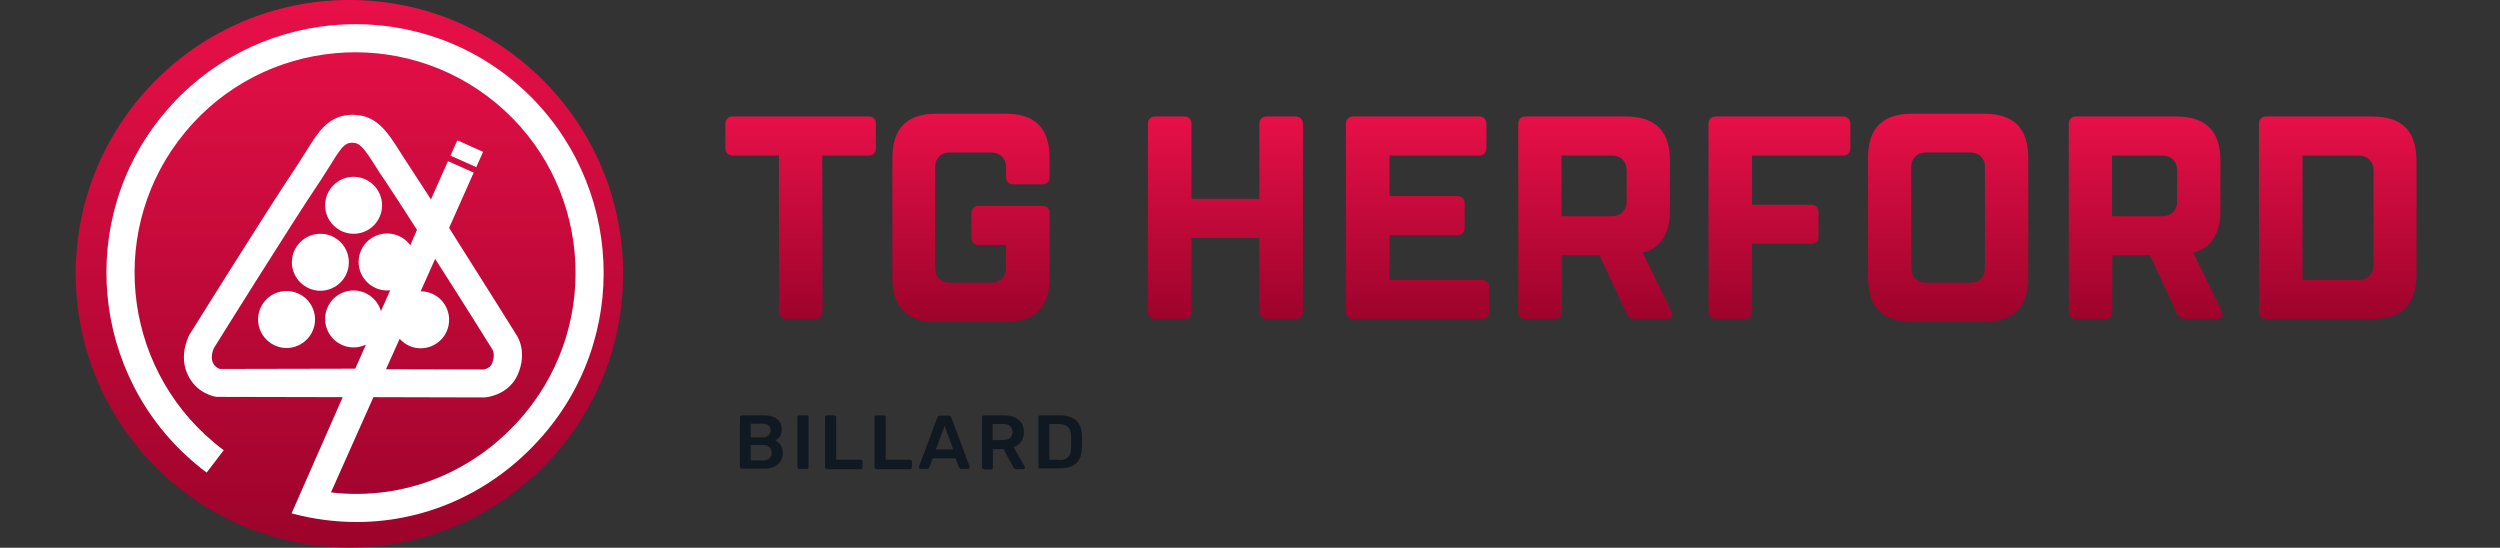
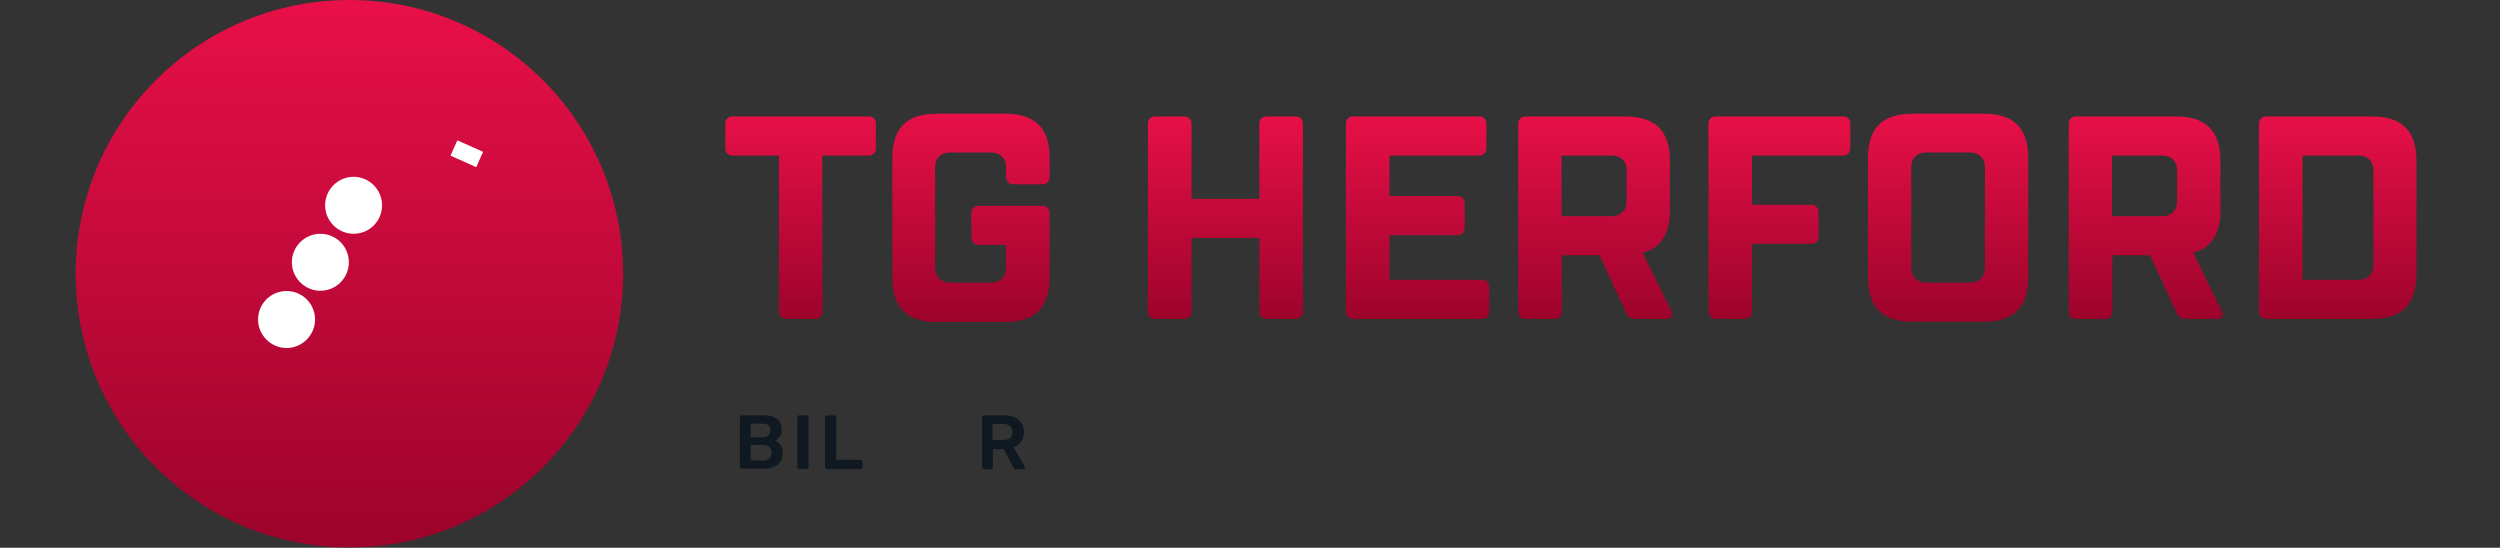
<svg xmlns="http://www.w3.org/2000/svg" version="1.1" id="Ebene_1" x="0px" y="0px" viewBox="0 0 895.1 196.1" style="enable-background:new 0 0 895.1 196.1;" xml:space="preserve">
  <rect x="0" y="0" width="895.1" height="196.1" fill="#333333" stroke="none" />
  <style type="text/css">
	.st0{fill:url(#SVGID_1_);}
	.st1{fill:url(#SVGID_00000077289610057727449130000007293912131781031098_);}
	.st2{fill:none;}
	.st3{fill:#101921;}
	.st4{fill:#FFFFFF;}
</style>
  <g>
    <linearGradient id="SVGID_1_" gradientUnits="userSpaceOnUse" x1="125.12" y1="4.997253e-03" x2="125.12" y2="195.925">
      <stop offset="0" style="stop-color:#E81048" />
      <stop offset="1" style="stop-color:#9C032B" />
    </linearGradient>
    <circle class="st0" cx="125.1" cy="98" r="98" />
    <linearGradient id="SVGID_00000177475894927635670670000008311115909614286742_" gradientUnits="userSpaceOnUse" x1="562.565" y1="40.685" x2="562.565" y2="115.245">
      <stop offset="0" style="stop-color:#E81048" />
      <stop offset="1" style="stop-color:#9C032B" />
    </linearGradient>
    <path style="fill:url(#SVGID_00000177475894927635670670000008311115909614286742_);" d="M294.5,111.6c0,1.6-1,2.6-2.6,2.6h-10.4   c-1.5,0-2.6-1-2.6-2.6V55.7h-16.6c-1.6,0-2.6-1-2.6-2.6v-8.8c0-1.5,1-2.6,2.6-2.6h48.7c1.6,0,2.6,1,2.6,2.6v8.8   c0,1.5-1,2.6-2.6,2.6h-16.6L294.5,111.6L294.5,111.6z M375.8,99.2c0,10.9-5.2,16.1-16,16.1h-24.3c-10.9,0-16-5.2-16-16.1V56.7   c0-10.9,5.2-16,16-16h24.3c10.9,0,16,5.2,16,16v6.7c0,1.5-1,2.6-2.6,2.6h-10.4c-1.5,0-2.6-1-2.6-2.6v-3.6c0-3.1-2.1-5.2-5.2-5.2   h-15c-3.1,0-5.2,2.1-5.2,5.2v36.2c0,3.1,2.1,5.2,5.2,5.2h15c3.1,0,5.2-2.1,5.2-5.2v-8.3h-9.8c-1.5,0-2.6-1-2.6-2.6v-8.8   c0-1.6,1-2.6,2.6-2.6h22.8c1.5,0,2.6,1,2.6,2.6L375.8,99.2L375.8,99.2z M426.6,71.2h24.3V44.3c0-1.5,1-2.6,2.6-2.6h10.4   c1.5,0,2.6,1,2.6,2.6v67.3c0,1.6-1,2.6-2.6,2.6h-10.4c-1.5,0-2.6-1-2.6-2.6V85.2h-24.3v26.4c0,1.6-1,2.6-2.6,2.6h-10.4   c-1.5,0-2.6-1-2.6-2.6V44.3c0-1.5,1-2.6,2.6-2.6H424c1.5,0,2.6,1,2.6,2.6V71.2L426.6,71.2z M497.5,100.2h33.1c1.5,0,2.6,1,2.6,2.6   v8.8c0,1.6-1,2.6-2.6,2.6h-46.1c-1.5,0-2.6-1-2.6-2.6V44.3c0-1.5,1-2.6,2.6-2.6h45.1c1.5,0,2.6,1,2.6,2.6v8.8c0,1.5-1,2.6-2.6,2.6   h-32.1v14.5h24.3c1.5,0,2.6,1,2.6,2.6v8.8c0,1.6-1,2.6-2.6,2.6h-24.3L497.5,100.2L497.5,100.2z M588.1,90.4l10.4,21.2   c0.7,1.6-0.5,2.6-1.5,2.6h-11.2c-2.3,0-3.1-1-3.8-2.6l-9.3-20.2h-13.5v20.2c0,1.6-1,2.6-2.6,2.6h-10.4c-1.5,0-2.6-1-2.6-2.6V44.3   c0-1.5,1-2.6,2.6-2.6h35.7c10.9,0,16,5.2,16,16v17.6C598,89.4,588.1,90.4,588.1,90.4L588.1,90.4z M559.1,55.7v21.7h18.1   c3.1,0,5.2-2.1,5.2-5.2V60.9c0-3.1-2.1-5.2-5.2-5.2L559.1,55.7z M627.3,111.6c0,1.6-1,2.6-2.6,2.6h-10.4c-1.5,0-2.6-1-2.6-2.6V44.3   c0-1.5,1-2.6,2.6-2.6h45.6c1.5,0,2.6,1,2.6,2.6v8.8c0,1.5-1,2.6-2.6,2.6h-32.6v17.6h21.2c1.5,0,2.6,1,2.6,2.6v8.8   c0,1.6-1,2.6-2.6,2.6h-21.2V111.6L627.3,111.6z M726.2,99.2c0,10.9-5.2,16-16,16h-25.4c-10.9,0-16-5.2-16-16.1V56.7   c0-10.9,5.2-16,16-16h25.4c10.9,0,16,5.2,16,16C726.2,56.7,726.2,99.2,726.2,99.2z M710.7,59.8c0-3.1-2.1-5.2-5.2-5.2h-16   c-3.1,0-5.2,2.1-5.2,5.2v36.2c0,3.1,2.1,5.2,5.2,5.2h16c3.1,0,5.2-2.1,5.2-5.2V59.8z M785.2,90.4l10.4,21.2   c0.7,1.6-0.5,2.6-1.5,2.6h-11.2c-2.3,0-3.1-1-3.8-2.6l-9.3-20.2h-13.5v20.2c0,1.6-1,2.6-2.6,2.6h-10.4c-1.5,0-2.6-1-2.6-2.6V44.3   c0-1.5,1-2.6,2.6-2.6H779c10.9,0,16,5.2,16,16v17.6C795.1,89.4,785.2,90.4,785.2,90.4L785.2,90.4z M756.2,55.7v21.7h18.1   c3.1,0,5.2-2.1,5.2-5.2V60.9c0-3.1-2.1-5.2-5.2-5.2L756.2,55.7z M849.2,41.7c10.9,0,16,5.2,16,16v40.4c0,10.9-5.2,16.1-16,16.1   h-37.8c-1.5,0-2.6-1-2.6-2.6V44.3c0-1.5,1-2.6,2.6-2.6L849.2,41.7L849.2,41.7z M824.4,100.2h20.2c3.1,0,5.2-2.1,5.2-5.2V60.9   c0-3.1-2.1-5.2-5.2-5.2h-20.2V100.2L824.4,100.2z" />
    <g id="Ebene_3">
      <rect y="0" class="st2" width="895.1" height="196.1" />
    </g>
  </g>
  <g>
    <path class="st3" d="M265.1,167.7c-0.1-0.1-0.2-0.3-0.2-0.5v-17.8c0-0.2,0.1-0.4,0.2-0.5s0.3-0.2,0.5-0.2h7.9   c2.1,0,3.7,0.5,4.8,1.4c1.1,0.9,1.6,2.2,1.6,3.8c0,0.9-0.2,1.8-0.7,2.4c-0.5,0.7-1,1.1-1.6,1.4c0.8,0.4,1.4,0.9,1.9,1.7   s0.8,1.7,0.8,2.7c0,1.7-0.6,3.1-1.7,4.1c-1.1,1-2.8,1.6-4.8,1.6h-8.3C265.4,167.8,265.2,167.8,265.1,167.7L265.1,167.7z M273,156.6   c0.9,0,1.6-0.2,2.1-0.7s0.8-1.1,0.8-1.8s-0.2-1.4-0.7-1.8s-1.2-0.6-2.2-0.6h-4.2v4.9L273,156.6L273,156.6z M273.3,164.9   c0.9,0,1.7-0.3,2.2-0.8s0.8-1.2,0.8-2s-0.3-1.5-0.8-2s-1.3-0.8-2.2-0.8h-4.5v5.5L273.3,164.9L273.3,164.9z" />
    <path class="st3" d="M285.7,167.7c-0.1-0.1-0.2-0.3-0.2-0.5v-17.8c0-0.2,0.1-0.4,0.2-0.5s0.3-0.2,0.5-0.2h2.6   c0.2,0,0.4,0.1,0.5,0.2c0.1,0.1,0.2,0.3,0.2,0.5v17.8c0,0.2-0.1,0.3-0.2,0.5s-0.3,0.2-0.5,0.2h-2.6   C286,167.9,285.8,167.8,285.7,167.7z" />
    <path class="st3" d="M295.6,167.7c-0.1-0.1-0.2-0.3-0.2-0.5v-17.8c0-0.2,0.1-0.4,0.2-0.5s0.3-0.2,0.5-0.2h2.6   c0.2,0,0.4,0.1,0.5,0.2c0.1,0.1,0.2,0.3,0.2,0.5v15.2h8.7c0.2,0,0.4,0.1,0.5,0.2s0.2,0.3,0.2,0.5v2c0,0.2-0.1,0.3-0.2,0.5   s-0.3,0.2-0.5,0.2h-11.9C296,167.9,295.8,167.8,295.6,167.7L295.6,167.7z" />
-     <path class="st3" d="M313.3,167.7c-0.1-0.1-0.2-0.3-0.2-0.5v-17.8c0-0.2,0.1-0.4,0.2-0.5s0.3-0.2,0.5-0.2h2.6   c0.2,0,0.4,0.1,0.5,0.2c0.1,0.1,0.2,0.3,0.2,0.5v15.2h8.7c0.2,0,0.4,0.1,0.5,0.2s0.2,0.3,0.2,0.5v2c0,0.2-0.1,0.3-0.2,0.5   s-0.3,0.2-0.5,0.2h-11.9C313.6,167.9,313.5,167.8,313.3,167.7L313.3,167.7z" />
-     <path class="st3" d="M329.2,167.7c-0.1-0.1-0.2-0.2-0.2-0.4v-0.2l6.6-17.6c0.2-0.5,0.5-0.7,1-0.7h3c0.5,0,0.8,0.2,1,0.7l6.6,17.6   v0.2c0,0.2-0.1,0.3-0.2,0.4s-0.2,0.2-0.4,0.2h-2.4c-0.4,0-0.6-0.2-0.8-0.5l-1.3-3.3H334l-1.3,3.3c-0.1,0.4-0.4,0.5-0.8,0.5h-2.4   C329.5,167.9,329.3,167.8,329.2,167.7L329.2,167.7z M335.1,160.9h6.2l-3.1-8.4L335.1,160.9z" />
    <path class="st3" d="M351.8,167.7c-0.1-0.1-0.2-0.3-0.2-0.5v-17.8c0-0.2,0.1-0.4,0.2-0.5s0.3-0.2,0.5-0.2h7.1c2.2,0,4,0.5,5.3,1.6   s1.9,2.5,1.9,4.4c0,1.3-0.3,2.4-1,3.4c-0.6,0.9-1.5,1.6-2.7,2l4,7c0,0.1,0.1,0.2,0.1,0.3c0,0.2-0.1,0.3-0.2,0.4s-0.2,0.2-0.4,0.2   h-2.5c-0.3,0-0.5-0.1-0.7-0.2s-0.3-0.3-0.4-0.5l-3.5-6.5h-3.8v6.6c0,0.2-0.1,0.3-0.2,0.5s-0.3,0.2-0.5,0.2h-2.5   C352.1,167.8,351.9,167.8,351.8,167.7L351.8,167.7z M359.2,157.5c1.1,0,1.9-0.2,2.5-0.7c0.5-0.5,0.8-1.2,0.8-2.1s-0.3-1.6-0.8-2.1   s-1.4-0.8-2.5-0.8h-3.8v5.8L359.2,157.5L359.2,157.5z" />
-     <path class="st3" d="M372,167.7c-0.1-0.1-0.2-0.3-0.2-0.5v-17.8c0-0.2,0.1-0.4,0.2-0.5s0.3-0.2,0.5-0.2h6.7c5.4,0,8.1,2.5,8.2,7.4   c0,1.1,0,1.8,0,2.1s0,1.1,0,2.1c-0.1,2.6-0.8,4.4-2.1,5.6c-1.3,1.2-3.3,1.8-6,1.8h-6.8C372.3,167.8,372.1,167.8,372,167.7   L372,167.7z M379.1,164.7c1.5,0,2.6-0.3,3.3-1s1-1.8,1.1-3.4c0-1.1,0-1.8,0-2.1s0-1,0-2c0-1.5-0.4-2.6-1.1-3.3s-1.8-1.1-3.4-1.1   h-3.3v12.8h3.4V164.7z" />
  </g>
  <g>
    <path class="st4" d="M126.6,83.7c5.7,0,10.2-4.6,10.2-10.2s-4.6-10.2-10.2-10.2s-10.2,4.6-10.2,10.2S121,83.7,126.6,83.7z" />
    <path class="st4" d="M124.9,93.9c0-5.7-4.6-10.2-10.2-10.2s-10.2,4.6-10.2,10.2s4.6,10.2,10.2,10.2S124.9,99.6,124.9,93.9z" />
    <path class="st4" d="M102.6,104.2c-5.7,0-10.2,4.6-10.2,10.2s4.6,10.2,10.2,10.2s10.2-4.6,10.2-10.2S108.3,104.2,102.6,104.2z" />
-     <path class="st4" d="M184,29.1C146.3-2.2,90,3,58.6,40.8c-31.4,37.7-26.1,94,11.6,125.4c1.3,1.1,2.5,2.1,3.8,3l6.1-8   c-1.1-0.8-2.2-1.7-3.4-2.7C43.2,130.6,38.5,80.7,66.4,47.2c27.8-33.5,77.7-38.1,111.2-10.3s38.1,77.7,10.3,111.2   c-17.5,21-43.3,31.3-69.4,28.2l15.2-34.1l39.7,0.1c3.2-0.2,9.2-2.1,11.9-8c3.7-8.3-0.1-14-0.4-14.4c-0.2-0.3-12.6-20.2-24.1-38.3   l8.8-19.8l-9.2-4.1l-6.1,13.7c-3.1-4.8-6-9.2-8.2-12.6c-1.1-1.6-2-3.1-2.9-4.5c-4.5-7.1-8.4-13.2-16.9-13.2s-12.2,5.9-16.4,12.6   c-0.9,1.5-2,3.2-3.1,4.9c-11.4,17-38.5,60.5-39,61.3c-0.4,0.7-3.7,7.3-0.7,14c3.1,7,9.7,8.1,10.4,8.2l45.2,0.1l-18.3,41.6   c7.8,2.1,15.6,3.1,23.3,3.1c25.8,0,50.5-11.5,67.9-32.4C227,116.8,221.8,60.6,184,29.1L184,29.1z M176.4,125.3c0.1,0.2,1,1.9-0.3,5   c-0.7,1.7-3.1,2-3,2l-34.9-0.1l4.9-10.9c1.9,2.1,4.5,3.4,7.5,3.4c5.7,0,10.2-4.6,10.2-10.2s-4.5-10.2-10.2-10.2l5.2-11.6   C166.3,109,176.2,125,176.4,125.3L176.4,125.3z M78.7,132.1c-0.5-0.2-1.8-0.7-2.5-2.3c-0.9-2,0.1-4.6,0.4-5.2   c2.2-3.5,27.6-44.3,38.5-60.5c1.2-1.9,2.3-3.6,3.3-5.2c3.9-6.3,5.1-7.8,7.7-7.8c2.7,0,4.1,1.7,8.4,8.5c0.9,1.5,1.9,3,3.1,4.7   c3.1,4.6,7.2,11,11.7,18l-2.4,5.5c-1.9-2.6-4.9-4.2-8.3-4.2c-5.7,0-10.2,4.6-10.2,10.2S133,104,138.6,104c0.4,0,0.7-0.1,1.1-0.1   l-3.3,7.5c-1.2-4.2-5.1-7.4-9.8-7.4c-5.7,0-10.2,4.6-10.2,10.2s4.6,10.2,10.2,10.2c1.6,0,3.1-0.4,4.4-1l-3.8,8.6L78.7,132.1   L78.7,132.1z" />
    <rect x="164.1" y="50" transform="matrix(0.408 -0.913 0.913 0.408 48.694 185.147)" class="st4" width="6" height="10.1" />
  </g>
</svg>